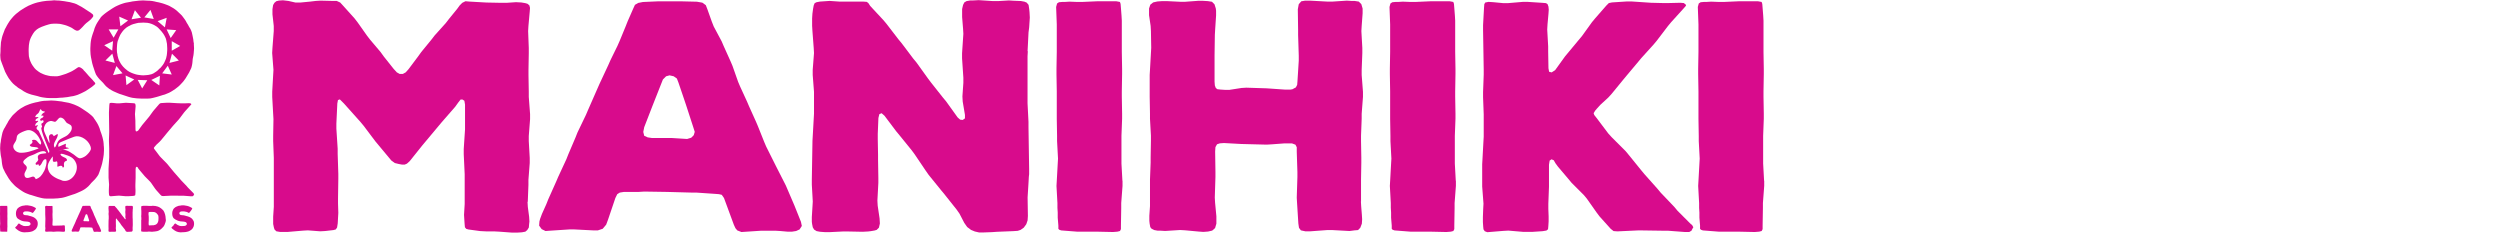
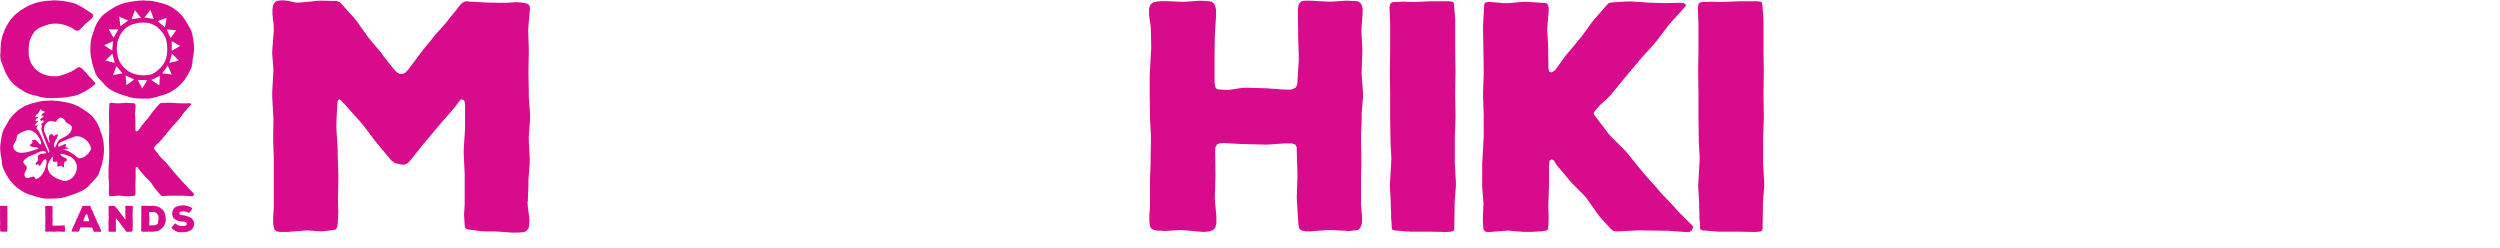
<svg xmlns="http://www.w3.org/2000/svg" id="b" viewBox="0 0 424 42">
  <defs>
    <style>.c{fill:#d80b8c;}</style>
  </defs>
  <path class="c" d="M89.47,34.23l.05.86.22,1.67.05.81-.05.43-.05.59-.27.43-.32.27-.59.11-.81.05h-.86l-2.16-.16-.92-.05h-1.35l-.97-.05-1.99-.27-.38-.11-.22-.27-.05-.54-.05-.75-.05-.81.11-1.83v-5.07l-.16-3.4v-.86l.22-3.34v-4.2l-.11-.65-.32-.21h-.32l-.38.48-.54.75-2.26,2.59-3.29,3.93-2.16,2.7-.48.43-.38.16h-.43l-.59-.11-.65-.16-.59-.43-2.7-3.24-1.99-2.64-.54-.65-2.8-3.13-.7-.7-.32.11-.11.59-.16,3.4v.86l.22,3.4v.86l.11,3.4v.86l-.05,3.34v.81l.05,1.62-.05.86-.05.92-.11.7-.22.32-.38.11-1.4.16-.86.05-2.1-.16-.86.05-2.59.22h-1.24l-.65-.11-.32-.32-.11-.38-.11-.54v-1.24l.11-1.67v-8.3l-.11-2.86v-.86l.05-2.86-.05-.86-.16-2.91v-.86l.16-2.86.05-.86-.22-2.86.05-.86.22-2.86v-.86l-.22-1.99v-.86l.11-.7.22-.38.32-.27.43-.11.7-.05.92.11,1.19.27h.86l1.67-.16.92-.11.81-.05,2.05.05h.7l.59.27.54.59,1.89,2.1.54.7,1.56,2.21.54.7,1.78,2.1.54.75,1.67,2.1.54.59.48.27h.54l.49-.27.48-.54,1.62-2.16.54-.75,1.72-2.1.54-.7,1.89-2.1.54-.7,1.4-1.72.43-.59.43-.43.54-.27.7.06,2.86.16,2.53.05h.86l1.62-.11.92.05.65.11.38.11.32.27.11.43-.05.65-.22,2.43-.05.86.11,2.86v.86l-.05,2.86v.86l.05,2.86v.86l.22,2.91v.86l-.22,2.86v.86l.16,2.86v.86l-.22,2.86v.86l-.11,2.86Z" />
-   <path class="c" d="M135.83,37.57l.16.75-.38.59-.59.27-.7.11h-.75l-1.24-.11-.81-.05h-2.43l-3.34.22-.7-.27-.32-.38-.27-.59-1.67-4.53-.38-.54-.48-.11-.65-.05-3.23-.22h-.86l-4.04-.11-3.23-.05h-.81l-.81.05h-2.48l-.7.11-.43.27-.32.65-1.24,3.66-.32.86-.59.7-.81.27h-.86l-3.13-.16h-.86l-3.34.22-.7.05-.65-.32-.43-.59.05-.7.11-.43.32-.86.75-1.67.32-.81,1.35-3.02.32-.75,1.4-3.02.32-.81,1.24-2.91.32-.81,1.45-3.02.32-.75,1.94-4.42,1.51-3.23.38-.86,1.19-2.43.38-.86,1.02-2.48.32-.81.97-2.21.27-.59.54-.32.81-.16,2.48-.11h4.2l2.48.06.92.16.59.43.27.7.75,2.1.32.81,1.35,2.53.32.75,1.19,2.64.32.75.97,2.75.32.75,1.19,2.59.32.75,1.19,2.64.32.75,1.08,2.7.32.75,1.67,3.34,1.29,2.53.38.75,1.46,3.4,1.08,2.7ZM117.83,22.37l-.22-.7-1.19-3.66-.27-.81-1.08-3.18-.27-.7-.54-.38-.7-.16-.59.16-.54.54-1.45,3.67-.32.81-1.4,3.61-.16.81.16.65.59.27.75.11h3.4l2.53.16.7-.21.43-.43.16-.54Z" />
-   <path class="c" d="M174.32,8.68l-.05.86v7.98l.16,3.13v.86l.11,7.12v.92l-.05.43-.05.92-.16,2.59.05,3.13-.05.75-.22.65-.43.59-.54.38-.49.16-.75.05-2.75.11-.86.06-1.35.05h-.86l-.7-.16-.65-.27-.65-.49-.49-.7-.81-1.56-.49-.7-2.1-2.64-.54-.65-2.1-2.59-.49-.7-1.89-2.8-.48-.65-2.1-2.59-.54-.65-1.99-2.64-.49-.43-.38.16-.16.65-.11,2.7v.86l.05,2.7v.86l.05,3.02v.86l-.16,3.02.05.86.32,2.16.05.86-.16.7-.38.38-.38.11-.65.11-.43.05-.92.05-2.48-.05h-.86l-2.21.11h-.86l-.81-.06-.59-.11-.43-.27-.22-.38-.11-.54-.05-.38v-.81l.11-1.78.05-.86-.16-2.86v-.86l.11-6.58.05-.86.16-2.86.05-.86v-3.72l-.22-2.86v-.86l.22-2.86-.05-.86-.22-2.91-.05-.86v-1.24l.05-.81.11-.81.11-.59.16-.38.32-.16.59-.11,1.62-.11,1.62.11h4.04l.65.05.27.21.32.49,2.26,2.43.54.65,1.99,2.59.54.65,1.99,2.64.54.65,1.94,2.7.49.65,2.05,2.59.54.65,1.94,2.7.43.38.43.05.38-.27v-.59l-.38-2.26-.05-.86.16-2.32v-.86l-.22-3.29v-.86l.22-3.29-.05-.86-.16-2v-1.35l.16-.7.22-.43.38-.22.65-.11h.48l.92-.05,2.43.16h.86l1.83-.11.81.05,1.24.05.59.11.38.16.32.38.11.75.05.48.05.92-.11,1.67-.11.86-.16,3.18Z" />
-   <path class="c" d="M190.38,30.67v.86l-.22,2.91v.86l-.05,2.97v.59l-.16.32-.43.11-.75.06-2.75-.06h-3.34l-2.7-.21-.32-.11-.16-.16v-.54l-.11-1.35v-.86l-.05-.81v-.81l-.16-2.91.05-.86.16-2.91.05-.86-.16-2.97v-.86l-.05-2.91v-4.64l-.05-2.96v-.86l.05-2.91v-4.64l-.11-2.97.16-.59.32-.21.54-.05h.43l.81-.05,1.29.05h.86l2.48-.11h3.34l.59.11.11.32.05.59.11,1.4.05.86v5.28l.05,2.91v.86l-.05,2.96v.86l.05,2.91v.86l-.11,2.91v4.69l.16,2.91Z" />
  <path class="c" d="M230.81,34.17l.05.86.11,1.35.05.81-.05.75-.27.7-.38.38-.59.05-.86.11-2.91-.16h-.86l-2.86.21h-.86l-.75-.16-.32-.43-.11-.75-.22-3.5-.05-.86.11-3.5v-.86l-.11-3.45v-.75l-.22-.43-.59-.22h-1.29l-2.16.16-.86.05-4.31-.11-2.91-.16-.7.05-.48.16-.27.48-.05.75.05,3.45v.86l-.11,3.5.05.86.22,2.32v1.24l-.22.75-.49.43-.7.16-.81.06-.81-.06-2.26-.21-.86-.05-2.53.16-.86-.05h-.43l-.59-.11-.43-.22-.22-.27-.11-.59-.05-.48v-.86l.11-1.62v-4.53l.11-2.86v-.86l.05-2.86v-.86l-.16-2.86v-.86l-.05-2.86v-3.72l.05-.86.16-2.86.05-.86-.05-2.86-.05-.86-.27-1.83v-1.13l.22-.65.48-.38.7-.16.81-.06h.81l2.26.11h.86l2.16-.16h.86l.81.05.7.11.43.43.22.7.05.38v.81l-.16,2.43-.05.86-.05,3.51v4.42l.05.65.16.43.27.21.54.06.75.05h.75l2.05-.32.81-.05,3.45.11,3.18.22h.81l.38-.06.59-.32.22-.43.05-.59.22-3.5v-.86l-.11-3.51v-.86l-.05-3.5.16-.86.43-.49.65-.11h.86l2.91.16h.86l2.43-.16.86.05h.48l.7.11.43.43.22.75v.81l-.16,2.16-.05.86.16,2.86v.86l-.11,2.86v.86l.22,2.86v.86l-.22,2.86v.86l-.11,2.86v.86l.05,2.86v.86l-.05,2.86v3.72Z" />
  <path class="c" d="M246.92,30.67v.86l-.22,2.91v.86l-.05,2.97v.59l-.16.32-.43.11-.75.06-2.75-.06h-3.34l-2.7-.21-.32-.11-.16-.16v-.54l-.11-1.35v-.86l-.05-.81v-.81l-.16-2.91.05-.86.16-2.91.05-.86-.16-2.97v-.86l-.05-2.91v-4.64l-.05-2.96v-.86l.05-2.91v-4.64l-.11-2.97.16-.59.32-.21.54-.05h.43l.81-.05,1.29.05h.86l2.48-.11h3.34l.59.11.11.32.05.59.11,1.4.05.86v5.28l.05,2.91v.86l-.05,2.96v.86l.05,2.91v.86l-.11,2.91v4.69l.16,2.91Z" />
  <path class="c" d="M286.92,38.06l.27.48-.16.27-.16.32-.38.22h-.7l-2.91-.22h-.86l-3.4-.05h-.86l-3.45.16-.65-.05-.48-.38-1.89-2.1-.49-.65-1.67-2.37-.49-.59-2.1-2.1-.54-.65-1.78-2.1-.43-.59-.27-.48-.38-.16-.32.22-.11.7v3.72l-.11,2.91v.86l.05,1.29v.81l-.05.81-.05.54-.27.22-.65.11-1.67.11h-1.67l-2.48-.21-.86.05-2.7.22-.43-.16-.22-.32-.05-.48-.05-.75v-.86l.05-1.35.05-.92-.22-2.91v-3.77l.05-.86.16-2.97.05-.86v-3.77l-.11-2.91v-.86l.11-2.97v-.86l-.11-6.68v-.86l.16-2.91.05-.65.16-.27.54-.11.81.05,1.67.16h.86l2.48-.21h.86l2.48.16.59.05.27.16.16.43.05.54-.05.7-.16,1.78-.05.86.16,2.86v.86l.05,2.86.11.59.43.11.59-.38,1.67-2.32,2.91-3.5,1.67-2.32.54-.65,1.89-2.16.43-.43.54-.11,2.48-.16h.86l3.29.22,2.05.05h.86l2.05-.05.59.05.27.22.11.11-.05.16-.43.49-2.05,2.26-.54.65-1.89,2.48-.54.65-2.1,2.32-.54.65-1.99,2.37-.54.65-1.94,2.37-.59.65-1.35,1.24-.59.65-.27.32-.27.43.11.32.38.48,1.99,2.64.59.65,2.37,2.37.54.65,2.1,2.59.54.65,2.21,2.48.54.65,2.32,2.43.54.65,2.37,2.37Z" />
  <path class="c" d="M299.21,30.67v.86l-.22,2.91v.86l-.05,2.97v.59l-.16.32-.43.11-.75.06-2.75-.06h-3.34l-2.7-.21-.32-.11-.16-.16v-.54l-.11-1.35v-.86l-.05-.81v-.81l-.16-2.91.05-.86.16-2.91.05-.86-.16-2.97v-.86l-.05-2.91v-4.64l-.05-2.96v-.86l.05-2.91v-4.64l-.11-2.97.16-.59.32-.21.54-.05h.43l.81-.05,1.29.05h.86l2.48-.11h3.34l.59.11.11.32.05.59.11,1.4.05.86v5.28l.05,2.91v.86l-.05,2.96v.86l.05,2.91v.86l-.11,2.91v4.69l.16,2.91Z" />
  <polygon class="c" points="16.15 14.24 15.96 14.42 15.53 14.77 15.24 14.97 14.79 15.27 14.51 15.45 14.04 15.69 13.73 15.84 13.18 16.08 12.83 16.19 12.42 16.3 12.02 16.36 11.43 16.47 10.6 16.56 10.17 16.58 9.58 16.63 8.34 16.63 7.94 16.61 7.54 16.56 7.13 16.5 6.73 16.41 6.37 16.3 5.31 16.04 4.79 15.86 4.48 15.73 4.03 15.49 3.74 15.29 3.43 15.1 3.1 14.9 2.49 14.42 2.2 14.16 1.94 13.87 1.68 13.54 1.46 13.24 1.28 12.93 1.11 12.63 .87 12.17 .52 11.25 .35 10.81 .11 10.15 .07 9.83 .04 9.32 .07 9 .09 8.65 .09 8.27 .14 7.53 .16 7.18 .23 6.85 .33 6.37 .42 6.05 .54 5.72 .66 5.41 .82 4.97 .99 4.67 1.16 4.34 1.35 4.01 1.56 3.68 1.77 3.38 2.01 3.09 2.27 2.79 2.56 2.5 2.84 2.26 3.15 2.02 3.43 1.8 4.19 1.32 4.5 1.15 4.83 .97 5.55 .67 5.95 .53 6.33 .42 7.13 .25 7.54 .19 7.94 .14 8.68 .1 9.2 .05 9.55 .08 10.08 .1 10.95 .21 11.28 .27 11.83 .36 12.66 .58 12.99 .71 13.51 .99 13.85 1.17 14.46 1.56 15.2 2.04 15.46 2.22 15.6 2.33 15.77 2.48 15.82 2.66 15.79 2.83 15.65 3 15.44 3.25 15.17 3.49 14.91 3.7 14.65 3.9 14.39 4.14 13.99 4.58 13.73 4.84 13.61 4.95 13.4 5.13 13.23 5.19 13.06 5.21 12.9 5.17 12.64 5.04 12.18 4.73 11.88 4.58 11.36 4.36 11.02 4.25 10.5 4.12 10.15 4.05 9.55 4.01 9.17 4.01 8.65 4.05 8.27 4.14 7.75 4.3 7.39 4.43 7.09 4.54 6.61 4.76 6.28 4.97 6.11 5.11 5.83 5.39 5.62 5.69 5.45 5.98 5.28 6.29 5.14 6.61 5.02 6.96 4.95 7.33 4.9 7.66 4.86 8.32 4.86 8.67 4.88 9.22 4.9 9.54 5.02 10.05 5.14 10.37 5.31 10.75 5.5 11.07 5.85 11.55 6.11 11.82 6.57 12.17 6.87 12.36 7.35 12.58 7.7 12.71 8.22 12.84 8.6 12.91 9.17 12.93 9.72 12.93 10.05 12.87 10.24 12.82 10.6 12.71 11.19 12.52 11.57 12.36 11.92 12.21 12.23 12.06 12.68 11.79 12.99 11.58 13.23 11.42 13.37 11.38 13.58 11.42 13.85 11.58 14.11 11.79 14.2 11.93 14.44 12.17 14.82 12.6 15.05 12.87 15.69 13.54 15.91 13.81 16.03 13.92 16.15 14.11 16.15 14.24" />
  <polygon class="c" points="32.82 32.77 32.93 32.96 32.86 33.07 32.8 33.2 32.65 33.29 32.36 33.29 31.18 33.2 30.83 33.2 29.45 33.18 29.1 33.18 27.7 33.25 27.44 33.23 27.24 33.07 26.48 32.22 26.28 31.96 25.61 30.99 25.41 30.76 24.56 29.9 24.34 29.64 23.62 28.79 23.44 28.55 23.33 28.35 23.18 28.28 23.05 28.37 23 28.66 23 30.16 22.96 31.34 22.96 31.69 22.98 32.22 22.98 32.55 22.96 32.87 22.94 33.09 22.83 33.18 22.57 33.23 21.89 33.27 21.21 33.27 20.21 33.18 19.85 33.2 18.76 33.29 18.59 33.23 18.5 33.09 18.48 32.9 18.46 32.59 18.46 32.24 18.48 31.69 18.5 31.32 18.41 30.14 18.41 28.61 18.43 28.26 18.5 27.06 18.52 26.71 18.52 25.18 18.48 24 18.48 23.65 18.52 22.45 18.52 22.09 18.48 19.38 18.48 19.03 18.54 17.85 18.57 17.59 18.63 17.48 18.85 17.44 19.18 17.46 19.85 17.53 20.21 17.53 21.21 17.44 21.56 17.44 22.57 17.5 22.81 17.53 22.92 17.59 22.98 17.77 23 17.99 22.98 18.27 22.92 18.99 22.89 19.34 22.96 20.5 22.96 20.85 22.98 22.01 23.03 22.25 23.2 22.29 23.44 22.14 24.12 21.2 25.3 19.78 25.98 18.84 26.2 18.58 26.96 17.7 27.14 17.53 27.35 17.48 28.36 17.42 28.71 17.42 30.04 17.5 30.87 17.53 31.22 17.53 32.06 17.5 32.3 17.53 32.41 17.61 32.45 17.66 32.43 17.72 32.25 17.92 31.42 18.84 31.2 19.1 30.44 20.11 30.22 20.37 29.37 21.31 29.15 21.57 28.34 22.53 28.12 22.8 27.33 23.76 27.09 24.02 26.55 24.52 26.31 24.79 26.2 24.92 26.09 25.09 26.13 25.22 26.28 25.42 27.09 26.49 27.33 26.75 28.29 27.72 28.51 27.98 29.37 29.03 29.59 29.29 30.48 30.3 30.7 30.56 31.64 31.54 31.86 31.8 32.82 32.77" />
  <polygon class="c" points=".77 34.91 .5 34.92 .4 34.92 .25 34.92 .16 34.92 .12 34.92 .05 34.93 .02 34.95 0 35.02 .01 35.35 .01 35.87 0 36.2 0 36.3 .01 36.63 .01 37.15 .02 37.47 .02 37.57 .04 37.9 .03 38 .01 38.33 0 38.42 .02 38.75 .02 38.84 .03 38.93 .03 39.03 .04 39.18 .04 39.24 .06 39.26 .1 39.27 .4 39.29 .77 39.29 1.08 39.3 1.17 39.29 1.22 39.28 1.23 39.25 1.23 39.18 1.24 38.85 1.24 38.75 1.26 38.42 1.26 38.33 1.25 38 1.25 37.47 1.26 37.15 1.26 37.05 1.25 36.73 1.25 36.63 1.26 36.3 1.26 36.2 1.25 35.87 1.25 35.28 1.25 35.18 1.23 35.03 1.23 34.96 1.22 34.92 1.15 34.91 .77 34.91" />
-   <polygon class="c" points="6.4 37.93 6.4 38.04 6.39 38.14 6.37 38.24 6.34 38.37 6.31 38.45 6.25 38.57 6.21 38.65 6.14 38.76 6.08 38.83 6.01 38.91 5.93 38.97 5.81 39.05 5.73 39.11 5.64 39.15 5.56 39.2 5.42 39.25 5.24 39.3 5.14 39.32 4.99 39.35 4.9 39.36 4.77 39.37 4.68 39.38 4.54 39.38 4.25 39.4 4.12 39.4 4.04 39.4 3.9 39.38 3.81 39.37 3.7 39.35 3.61 39.32 3.48 39.28 3.39 39.24 3.31 39.2 3.22 39.15 3.14 39.11 2.95 38.97 2.88 38.91 2.77 38.83 2.7 38.77 2.63 38.7 2.58 38.65 2.58 38.61 2.6 38.55 2.63 38.52 2.69 38.45 2.86 38.3 2.91 38.23 3.01 38.07 3.07 38.01 3.13 37.94 3.2 37.9 3.26 37.92 3.33 37.96 3.52 38.1 3.61 38.15 3.7 38.19 3.84 38.25 3.93 38.29 4.02 38.32 4.12 38.33 4.26 38.34 4.36 38.34 4.74 38.32 4.83 38.31 4.88 38.3 4.97 38.26 5.05 38.21 5.11 38.15 5.14 38.11 5.18 38.02 5.17 37.92 5.16 37.87 5.11 37.78 5.08 37.75 5 37.68 4.96 37.67 4.86 37.63 4.76 37.61 4.66 37.59 4.08 37.54 3.9 37.5 3.81 37.48 3.67 37.43 3.58 37.4 3.49 37.35 3.29 37.25 3.21 37.2 3.12 37.14 3.04 37.09 2.94 37 2.88 36.92 2.83 36.83 2.79 36.74 2.75 36.62 2.73 36.53 2.71 36.39 2.7 36.2 2.71 36.1 2.72 35.96 2.74 35.87 2.76 35.79 2.79 35.7 2.85 35.57 2.89 35.48 2.94 35.41 3 35.34 3.1 35.25 3.18 35.19 3.26 35.13 3.34 35.09 3.46 35.03 3.64 34.96 3.73 34.92 3.87 34.9 3.96 34.88 4.14 34.86 4.28 34.83 4.37 34.82 4.47 34.82 4.56 34.82 4.74 34.83 4.83 34.85 4.88 34.86 4.97 34.87 5.18 34.91 5.28 34.93 5.38 34.96 5.48 34.99 5.58 35.03 5.67 35.07 5.76 35.11 5.87 35.17 5.96 35.22 6.04 35.27 6.09 35.32 6.09 35.38 6.05 35.45 5.99 35.57 5.94 35.64 5.71 35.95 5.64 36.03 5.57 36.09 5.52 36.11 5.48 36.1 5.42 36.07 5.33 36.02 5.24 35.98 5.2 35.96 5.1 35.93 5.06 35.92 4.96 35.9 4.81 35.87 4.72 35.86 4.56 35.85 4.41 35.85 4.3 35.86 4.2 35.87 4.1 35.9 4.07 35.92 4 35.98 3.96 36.01 3.92 36.1 3.91 36.19 3.93 36.27 3.97 36.35 4.04 36.41 4.12 36.45 4.16 36.47 4.25 36.48 4.4 36.5 4.6 36.51 4.71 36.53 4.91 36.58 5.1 36.64 5.25 36.67 5.33 36.7 5.5 36.76 5.63 36.81 5.71 36.85 5.8 36.9 5.87 36.95 6.05 37.09 6.11 37.17 6.18 37.24 6.25 37.35 6.3 37.43 6.34 37.52 6.36 37.61 6.39 37.74 6.4 37.83 6.4 37.93" />
  <polygon class="c" points="11.03 39 11.02 39.1 11.02 39.15 11 39.23 10.96 39.27 10.92 39.29 10.86 39.3 10.82 39.3 10.73 39.31 10.06 39.27 9.61 39.27 9.06 39.31 8.71 39.28 8.26 39.28 7.99 39.3 7.9 39.3 7.81 39.29 7.74 39.28 7.7 39.26 7.67 39.22 7.66 39.15 7.66 39.05 7.69 38.82 7.7 38.73 7.67 38.41 7.67 38.31 7.68 37.99 7.68 37.9 7.7 37.16 7.7 37.06 7.67 36.33 7.67 36.23 7.67 35.91 7.67 35.4 7.65 35.21 7.65 35.12 7.66 35.07 7.68 34.99 7.7 34.95 7.74 34.94 7.81 34.92 7.86 34.92 7.95 34.92 8.25 34.94 8.34 34.94 8.77 34.93 8.83 34.93 8.87 34.95 8.91 35 8.91 35.52 8.92 35.87 8.92 35.97 8.9 36.32 8.9 36.42 8.91 36.77 8.91 36.86 8.93 37.21 8.93 37.31 8.89 38.11 8.9 38.17 8.91 38.2 8.92 38.23 8.95 38.25 9.02 38.27 9.22 38.28 9.41 38.27 9.5 38.27 10.37 38.25 10.47 38.25 10.67 38.22 10.77 38.22 10.86 38.22 10.94 38.24 10.98 38.27 11 38.31 11 38.38 11.01 38.72 11.01 38.82 11.03 39" />
  <path class="c" d="M17.13,39.12l.02.09-.04.07-.07.03h-.08s-.08.01-.08.01h-.14s-.09-.02-.09-.02h-.27l-.37.02-.08-.02-.04-.05-.03-.07-.19-.51-.04-.06h-.05s-.07-.02-.07-.02l-.36-.02h-.55s-.36-.02-.36-.02h-.18s-.28,0-.28,0h-.08s-.05.04-.05.04l-.04.07-.14.41-.04.1-.07.08-.09.04h-.1s-.35-.02-.35-.02h-.1l-.37.02h-.08s-.07-.03-.07-.03l-.05-.07v-.08s.02-.05.02-.05l.03-.1.09-.19.04-.09.15-.34.04-.08.16-.34.04-.09.14-.33.03-.09.16-.34.04-.08.22-.5.17-.36.04-.1.13-.27.04-.1.11-.28.04-.09.11-.25.03-.07.06-.04.09-.02h.28s.47-.01.47-.01h.28s.1.02.1.02l.07.05.03.08.08.24.04.09.15.28.04.09.13.3.04.08.11.31.04.08.13.29.04.08.13.3.04.09.12.3.03.09.19.37.15.28.04.09.16.38.12.3ZM15.12,37.41l-.02-.08-.13-.41-.03-.09-.12-.36-.03-.08-.06-.04-.08-.02-.07.02-.06.06-.16.41-.03.09-.16.41-.02.09.02.07.07.03h.08s.38.01.38.01l.28.02.08-.02.05-.05.02-.06Z" />
  <polygon class="c" points="22.5 35.87 22.49 35.97 22.49 36.86 22.51 37.21 22.51 37.31 22.52 38.11 22.52 38.21 22.51 38.26 22.51 38.36 22.49 38.65 22.5 39 22.49 39.09 22.47 39.16 22.42 39.23 22.36 39.27 22.31 39.29 22.22 39.29 21.91 39.31 21.82 39.31 21.66 39.32 21.57 39.32 21.49 39.3 21.42 39.27 21.34 39.22 21.29 39.14 21.2 38.96 21.14 38.88 20.91 38.59 20.85 38.51 20.61 38.22 20.56 38.15 20.35 37.83 20.29 37.76 20.06 37.47 20 37.4 19.77 37.1 19.72 37.05 19.68 37.07 19.66 37.14 19.65 37.44 19.65 37.54 19.65 37.84 19.65 37.94 19.66 38.28 19.66 38.37 19.64 38.71 19.65 38.81 19.68 39.05 19.69 39.15 19.67 39.23 19.63 39.27 19.59 39.28 19.51 39.29 19.46 39.3 19.36 39.31 19.08 39.3 18.99 39.3 18.74 39.31 18.64 39.31 18.55 39.31 18.49 39.29 18.44 39.26 18.41 39.22 18.4 39.16 18.4 39.12 18.4 39.03 18.41 38.83 18.41 38.73 18.4 38.41 18.4 38.32 18.41 37.58 18.41 37.48 18.43 37.16 18.44 37.06 18.44 36.65 18.41 36.33 18.41 36.23 18.44 35.91 18.43 35.81 18.41 35.49 18.4 35.39 18.4 35.25 18.41 35.16 18.42 35.07 18.43 35 18.45 34.96 18.49 34.94 18.55 34.93 18.73 34.92 18.91 34.93 19.37 34.93 19.44 34.94 19.47 34.96 19.51 35.02 19.76 35.29 19.82 35.36 20.04 35.65 20.11 35.72 20.33 36.02 20.39 36.09 20.61 36.39 20.66 36.47 20.89 36.76 20.95 36.83 21.17 37.13 21.22 37.17 21.26 37.18 21.31 37.15 21.31 37.08 21.26 36.83 21.26 36.73 21.28 36.47 21.28 36.37 21.25 36.01 21.25 35.91 21.28 35.54 21.27 35.44 21.25 35.22 21.25 35.07 21.27 34.99 21.3 34.94 21.34 34.92 21.41 34.91 21.46 34.91 21.57 34.9 21.84 34.92 21.94 34.92 22.14 34.91 22.23 34.91 22.37 34.92 22.44 34.93 22.48 34.95 22.51 34.99 22.53 35.08 22.53 35.13 22.54 35.23 22.53 35.42 22.51 35.52 22.5 35.87" />
-   <path class="c" d="M28.13,37.22v.1s-.01.14-.01.14l-.02.1-.04.14-.03.1-.04.09-.03.1-.04.1-.04.09-.07.13-.05.08-.09.1-.06.07-.1.1-.13.13-.08.07-.12.09-.08.05-.12.07-.08.04-.13.05-.09.03-.1.02-.1.02-.37.05h-.09s-.13.02-.13.02h-.29s-.16-.02-.16-.02h-.29s-.15.02-.15.02h-.1s-.09,0-.09,0h-.52s-.26-.03-.26-.03l-.05-.02-.03-.03v-.07s-.02-.1-.02-.1v-.05s.02-.18.02-.18v-.22s0-.09,0-.09v-.1s0-.1,0-.1v-.32s0-.1,0-.1v-.32s0-.09,0-.09v-.13s.02-.09.02-.09v-.1s0-.1,0-.1v-.16s-.02-.1-.02-.1v-.16s.02-.32.02-.32v-.42s0-.1,0-.1l-.02-.32v-.33s.02-.09.02-.09v-.07s.04-.04.04-.04l.07-.02h.1s.09-.02.09-.02h.1s.53,0,.53,0h.1l.29.02h.05s.11,0,.11,0h.25s.09-.02.09-.02h.25s.19.02.19.02h.1s.15.04.15.04l.1.02.09.02.22.08.09.04.09.05.08.05.2.14.08.07.07.06.13.13.06.06.05.07.04.08.07.13.04.09.03.1.04.1.03.1.03.1.02.13.02.1.02.1v.1s.02.14.02.14v.1s.01.1.01.1ZM26.75,37.74l.04-.09.04-.1.02-.09.02-.13v-.09s.01-.14.01-.14v-.29s-.02-.14-.02-.14l-.02-.09v-.04s-.06-.09-.06-.09l-.09-.13-.03-.03-.06-.07-.07-.07-.07-.05-.13-.08-.08-.03-.08-.02-.1-.02h-.15s-.1-.01-.1-.01h-.28s-.09,0-.09,0l-.13.02-.07.02-.03.03-.02.07v.05s-.01.09-.01.09v.18s.02.1.02.1v.13s.02.1.02.1v.1s0,.1,0,.1v.13s0,.29,0,.29v.1s-.01.1-.01.1v.13s-.01.08-.01.08v.14s0,.09,0,.09l.02.14.02.07.04.03h.07s.56-.03.56-.03h.14s.09-.02.09-.02l.1-.03.1-.03.09-.04.08-.05.11-.1.06-.07.07-.12Z" />
+   <path class="c" d="M28.13,37.22v.1s-.01.14-.01.14l-.02.1-.04.14-.03.1-.04.09-.03.1-.04.1-.04.09-.07.13-.05.08-.09.1-.06.07-.1.1-.13.13-.08.07-.12.09-.08.05-.12.07-.08.04-.13.05-.09.03-.1.02-.1.02-.37.05h-.09s-.13.02-.13.02h-.29s-.16-.02-.16-.02h-.29s-.15.02-.15.02h-.1s-.09,0-.09,0h-.52s-.26-.03-.26-.03l-.05-.02-.03-.03v-.07s-.02-.1-.02-.1v-.05s.02-.18.02-.18v-.22s0-.09,0-.09v-.1s0-.1,0-.1v-.32s0-.1,0-.1v-.32s0-.09,0-.09v-.13s.02-.09.02-.09v-.1s0-.1,0-.1v-.16s-.02-.1-.02-.1v-.16s.02-.32.02-.32v-.42s0-.1,0-.1l-.02-.32v-.33s.02-.09.02-.09v-.07s.04-.04.04-.04l.07-.02h.1s.09-.02.09-.02h.1s.53,0,.53,0h.1l.29.02h.05s.11,0,.11,0h.25s.09-.02.09-.02h.25s.19.02.19.02h.1s.15.04.15.04l.1.02.09.02.22.08.09.04.09.05.08.05.2.14.08.07.07.06.13.13.06.06.05.07.04.08.07.13.04.09.03.1.04.1.03.1.03.1.02.13.02.1.02.1v.1s.02.14.02.14v.1s.01.1.01.1ZM26.75,37.74l.04-.09.04-.1.02-.09.02-.13v-.09s.01-.14.01-.14v-.29s-.02-.14-.02-.14l-.02-.09v-.04s-.06-.09-.06-.09l-.09-.13-.03-.03-.06-.07-.07-.07-.07-.05-.13-.08-.08-.03-.08-.02-.1-.02h-.15h-.28s-.09,0-.09,0l-.13.02-.07.02-.03.03-.02.07v.05s-.01.09-.01.09v.18s.02.1.02.1v.13s.02.1.02.1v.1s0,.1,0,.1v.13s0,.29,0,.29v.1s-.01.1-.01.1v.13s-.01.08-.01.08v.14s0,.09,0,.09l.02.14.02.07.04.03h.07s.56-.03.56-.03h.14s.09-.02.09-.02l.1-.03.1-.03.09-.04.08-.05.11-.1.06-.07.07-.12Z" />
  <polygon class="c" points="32.91 37.93 32.91 38.04 32.9 38.14 32.88 38.24 32.85 38.37 32.82 38.45 32.76 38.57 32.72 38.65 32.65 38.76 32.59 38.83 32.51 38.91 32.44 38.97 32.32 39.05 32.24 39.11 32.15 39.15 32.07 39.2 31.93 39.25 31.75 39.3 31.65 39.32 31.5 39.35 31.41 39.36 31.28 39.37 31.19 39.38 31.05 39.38 30.76 39.4 30.63 39.4 30.54 39.4 30.41 39.38 30.31 39.37 30.21 39.35 30.12 39.32 29.99 39.28 29.9 39.24 29.81 39.2 29.73 39.15 29.65 39.11 29.46 38.97 29.38 38.91 29.28 38.83 29.2 38.77 29.14 38.7 29.09 38.65 29.08 38.61 29.11 38.55 29.14 38.52 29.2 38.45 29.37 38.3 29.42 38.23 29.52 38.07 29.58 38.01 29.64 37.94 29.7 37.9 29.77 37.92 29.84 37.96 30.03 38.1 30.12 38.15 30.2 38.19 30.34 38.25 30.44 38.29 30.53 38.32 30.63 38.33 30.77 38.34 30.86 38.34 31.24 38.32 31.34 38.31 31.39 38.3 31.48 38.26 31.56 38.21 31.62 38.15 31.65 38.11 31.69 38.02 31.68 37.92 31.67 37.87 31.62 37.78 31.59 37.75 31.51 37.68 31.46 37.67 31.37 37.63 31.27 37.61 31.17 37.59 30.59 37.54 30.41 37.5 30.31 37.48 30.18 37.43 30.09 37.4 30 37.35 29.79 37.25 29.71 37.2 29.63 37.14 29.55 37.09 29.44 37 29.39 36.92 29.34 36.83 29.3 36.74 29.26 36.62 29.24 36.53 29.22 36.39 29.21 36.2 29.21 36.1 29.23 35.96 29.24 35.87 29.27 35.79 29.3 35.7 29.36 35.57 29.4 35.48 29.45 35.41 29.51 35.34 29.61 35.25 29.69 35.19 29.76 35.13 29.85 35.09 29.96 35.03 30.15 34.96 30.24 34.92 30.37 34.9 30.47 34.88 30.65 34.86 30.79 34.83 30.88 34.82 30.97 34.82 31.07 34.82 31.25 34.83 31.34 34.85 31.38 34.86 31.48 34.87 31.69 34.91 31.79 34.93 31.89 34.96 31.99 34.99 32.08 35.03 32.18 35.07 32.26 35.11 32.38 35.17 32.47 35.22 32.54 35.27 32.6 35.32 32.6 35.38 32.56 35.45 32.5 35.57 32.45 35.64 32.22 35.95 32.15 36.03 32.08 36.09 32.03 36.11 31.99 36.1 31.93 36.07 31.84 36.02 31.75 35.98 31.7 35.96 31.61 35.93 31.57 35.92 31.46 35.9 31.32 35.87 31.23 35.86 31.07 35.85 30.91 35.85 30.81 35.86 30.71 35.87 30.61 35.9 30.57 35.92 30.5 35.98 30.47 36.01 30.43 36.1 30.42 36.19 30.44 36.27 30.48 36.35 30.55 36.41 30.62 36.45 30.66 36.47 30.76 36.48 30.91 36.5 31.11 36.51 31.21 36.53 31.42 36.58 31.61 36.64 31.75 36.67 31.84 36.7 32.01 36.76 32.13 36.81 32.22 36.85 32.3 36.9 32.38 36.95 32.56 37.09 32.62 37.17 32.68 37.24 32.75 37.35 32.8 37.43 32.85 37.52 32.87 37.61 32.9 37.74 32.91 37.83 32.91 37.93" />
  <path class="c" d="M17.6,24.78l-.02-.39-.04-.37-.07-.37-.09-.37-.11-.37-.11-.33-.13-.35-.15-.5-.15-.35-.09-.2-.18-.33-.31-.48-.22-.31-.11-.18-.26-.26-.37-.31-.28-.22-.29-.2-.66-.44-.28-.18-.31-.18-.31-.15-.46-.2-.31-.11-.33-.11-.33-.09-.83-.15-.33-.07-1.09-.13-.7-.04-.66.04-.52.02-.37.04-.37.07-.37.09-.37.07-.35.09-.33.09-.33.11-.46.18-.31.13-.72.41-.28.2-.29.22-.37.35-.24.22-.24.24-.2.26-.31.42-.18.28-.15.29-.17.28-.24.44-.18.29-.15.33-.11.31-.11.5-.13.66-.04.37-.07.37-.04.74.02.35.05.5.04.33.13.66.05.5.04.33.07.35.09.33.22.46.15.31.59.99.2.28.22.29.22.24.35.37.24.22.29.22.26.2.39.26.28.18.33.18.31.13.44.17.33.09.7.22.37.11.35.09.37.09.37.06.37.02h1.18l.75-.04.72-.09.31-.07.33-.09,1.18-.39.35-.11.37-.15.7-.31.33-.17.33-.2.29-.22.28-.24.26-.28.24-.29.59-.59.22-.26.22-.29.18-.28.17-.44.33-.98.13-.46.07-.33.07-.35.06-.33.07-.48.02-.33.02-.37v-.37l-.02-.37ZM8.8,20.53c.48.1.52.29.88-.14.3-.36.46-.62.97-.32.38.22.45.64.76.82.42.25.82.28.76.92-.04.43-.39.81-.69,1.08-.46.39-1.14.52-1.53.95-.29.31-.4,1-.68,1.19-.25-.41-.08-.8.13-1.17.16-.29.49-.82.38-1.13-.27.07-.42.29-.69.36-.11-.46-.61-.42-.76-.04-.14.35.17.86.03,1.24-.27-.68-.61-1.32-.86-2-.15-.4-.02-.83.2-1.21.21-.36.71-.63,1.11-.55M6.21,20.52c-.28.12-.27-.31.14-.47.4-.16,0-.24-.26-.18-.26.06.01-.43.32-.6.3-.17.41-1.05.58-.65.16.4.98.21.51.45-.47.24-.62.67-.34.55.28-.11.33.24-.11.42-.44.18-.18.59.07.39.25-.19.44.29.04.45-.4.16.19.58-.12.75-.3.17,1.32,3.95,1.32,3.95,0,0,0,.7-.24.1-.24-.6-1.57-3.52-1.57-3.52,0,0-.6-.32-.24-.7.36-.38-.16-.17-.28-.12-.12.05-.09-.34.24-.56.33-.23.22-.37-.06-.26M3.25,25.87c-.46-.05-1.06-.54-1-1.11.04-.37.45-.73.53-1.11.07-.35.03-.63.33-.88.31-.27,1.01-.55,1.41-.66,1.03-.28,1.98.81,2.32,1.69.1.25.27.52.01.73-.56-.41-.58-1.01-1.43-.77.24.43-.04.6-.37.81.05.58,1.21.16,1.49.61-1.02.38-2.18.83-3.29.71M7.47,29.03c-.36.69-.68,1.11-1.4,1.36-.28-.58-.46-.48-.97-.3-.43.15-.87.18-.95-.39-.08-.51.47-.9.39-1.34-.06-.4-.73-.57-.57-1.02.07-.19.55-.56.72-.68.34-.24.81-.33,1.19-.52.34-.18,1.73-.94,1.98-.16-.4.11-1.42-.02-1.45.64-.02.41.23.37-.08.76-.15.18-.42.28-.22.57.14,0,.28-.04.41-.1.1.63.47.02.58-.2.14-.28.36-.77.73-.62.21.47-.13,1.59-.35,2.01M10.47,30.58c-.77-.24-1.81-.71-2.18-1.5-.5-1.05.04-1.7.64-2.56.13.51-.28,1.19.71.84.21.3.01.63.11.93.36-.13.79-.4.9.15.36-.13.15-.44.19-.67.05-.36.17-.39.52-.54.06-.45-.57-.53-.84-.73-.5-.37-.22-.52.28-.35.93.3,1.7.5,2.11,1.54.56,1.43-.84,3.42-2.43,2.92M15.4,25.36c-.1.34-.58.86-.85,1.07-.24.19-.79.47-1.1.41-.29-.06-.7-.47-.95-.64-.42-.28-.84-.58-1.33-.72-.24-.07-.42-.09-.59-.07-.27.07-.55.16-.83.27.35-.14.58-.25.83-.27.38-.11.77-.18,1.15-.26-.15-.09-.34-.14-.52-.16-.2-.25.07-.36-.08-.61-.42.15-.8.38-1.22.53-.12-.63.22-.74.77-.96.63-.26,1.26-.54,1.9-.76.9-.32,2,.34,2.5,1.1.19.3.42.74.31,1.08" />
  <path class="c" d="M32.89,7.42l-.07-.37-.04-.37-.13-.66-.11-.5-.11-.31-.15-.33-.18-.28-.24-.44-.18-.28-.15-.29-.18-.28-.31-.42-.2-.26-.24-.24-.24-.22-.37-.35-.28-.22-.29-.2-.72-.41-.31-.13-.46-.17-.33-.11-.33-.09-.35-.09-.37-.07-.37-.09-.37-.07-.37-.04-.52-.02-.66-.04-.7.04-1.09.13-.33.07-.83.15-.33.09-.33.11-.31.11-.46.2-.31.15-.31.18-.29.18-.66.44-.28.2-.29.22-.37.31-.26.26-.11.18-.22.31-.31.48-.18.33-.09.2-.15.35-.15.5-.13.35-.11.33-.11.37-.09.37-.06.37-.04.37-.02.39-.02.37v.37l.02.37.02.33.07.48.07.33.07.35.07.33.13.46.33.99.17.44.18.28.22.29.22.26.59.59.24.29.26.29.29.24.28.22.33.2.33.18.7.31.37.15.35.11,1.18.39.33.09.31.07.72.09.74.04h1.18l.37-.02.37-.07.37-.09.35-.09.37-.11.7-.22.33-.09.44-.18.31-.13.33-.18.29-.18.39-.26.26-.2.28-.22.24-.22.35-.37.22-.24.22-.29.2-.28.59-.98.15-.31.22-.46.09-.33.07-.35.04-.33.04-.5.13-.66.04-.33.04-.5.02-.35-.04-.74ZM29.89,5.11l-.94,1.34-.69-1.46,1.63.12ZM28.27,3.03l-.3,1.61-1.24-1.05,1.54-.57ZM25.52,1.68l.56,1.54-1.6-.27,1.04-1.27ZM22.88,1.73l1.03,1.28-1.6.26.57-1.54ZM21.72,3.48l-1.3.97-.2-1.63,1.5.66ZM20.07,4.99l-.8,1.41-.84-1.41h1.64ZM17.68,7.67l1.49-.69-.14,1.62-1.35-.93ZM17.88,10.26l1.17-1.16.42,1.57-1.59-.41ZM19.17,12.74l.57-1.54,1.04,1.24-1.61.3ZM21.44,14.43l-.14-1.63,1.47.68-1.33.96ZM24.12,15.01l-.76-1.46,1.62.06-.87,1.39ZM27.02,14.49l-1.36-.93,1.46-.71-.1,1.64ZM27.09,11.6l-.35.35-.26.2-.48.31-.31.13-.48.11-.35.04-.55.04-.37-.02-.55-.07-.33-.07-.46-.15-.33-.13-.35-.17-.31-.2-.44-.37-.26-.26-.13-.15-.24-.31-.11-.18-.17-.31-.09-.18-.11-.31-.04-.15-.09-.33-.02-.2-.07-.35-.02-.35v-.33l.02-.33.02-.31.04-.31.07-.31.07-.15.11-.33.2-.46.07-.13.18-.28.24-.33.24-.26.35-.31.31-.2.5-.26.35-.13.57-.15.33-.07.48-.02.33-.02.7.04.35.07.35.11.31.13.57.33.24.2.33.35.22.24.31.4.18.29.24.48.09.31.13.66.02.35.02.37v.37l-.04.53-.04.33-.11.5-.13.33-.22.48-.2.31-.28.35-.22.24ZM27.5,12.45l.96-1.31.67,1.5-1.63-.2ZM28.74,10.67l.43-1.56,1.16,1.16-1.59.4ZM29.13,8.6v-1.62l1.43.81-1.43.81Z" />
</svg>